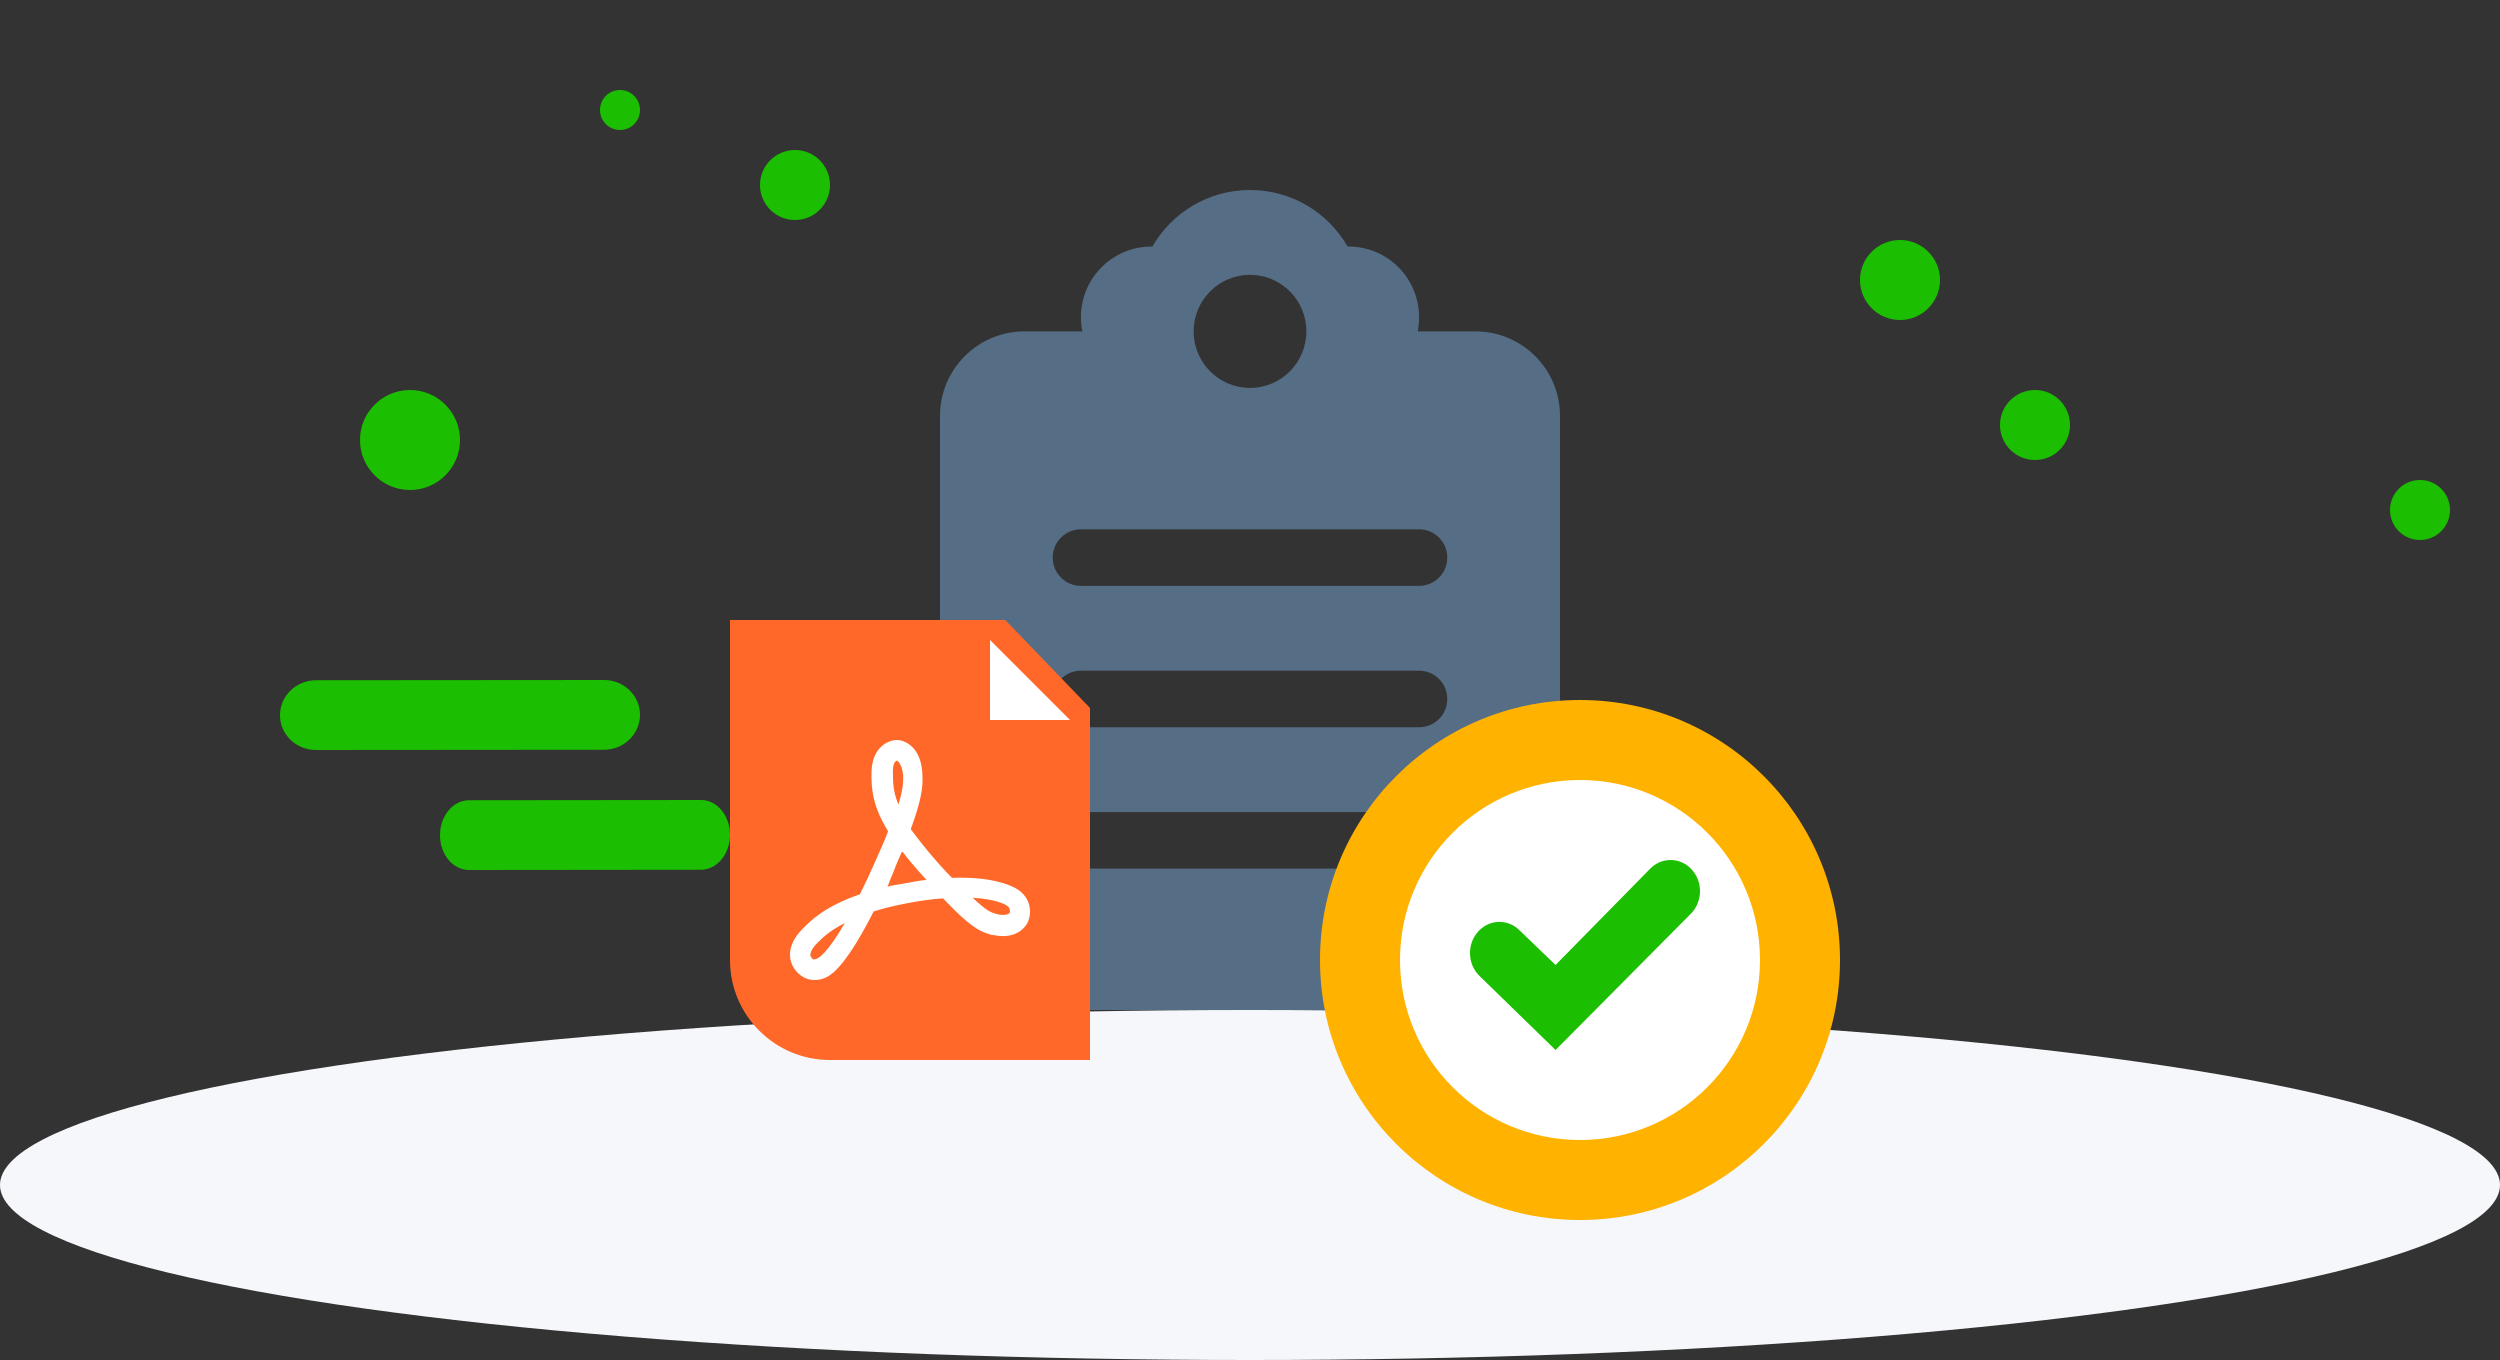
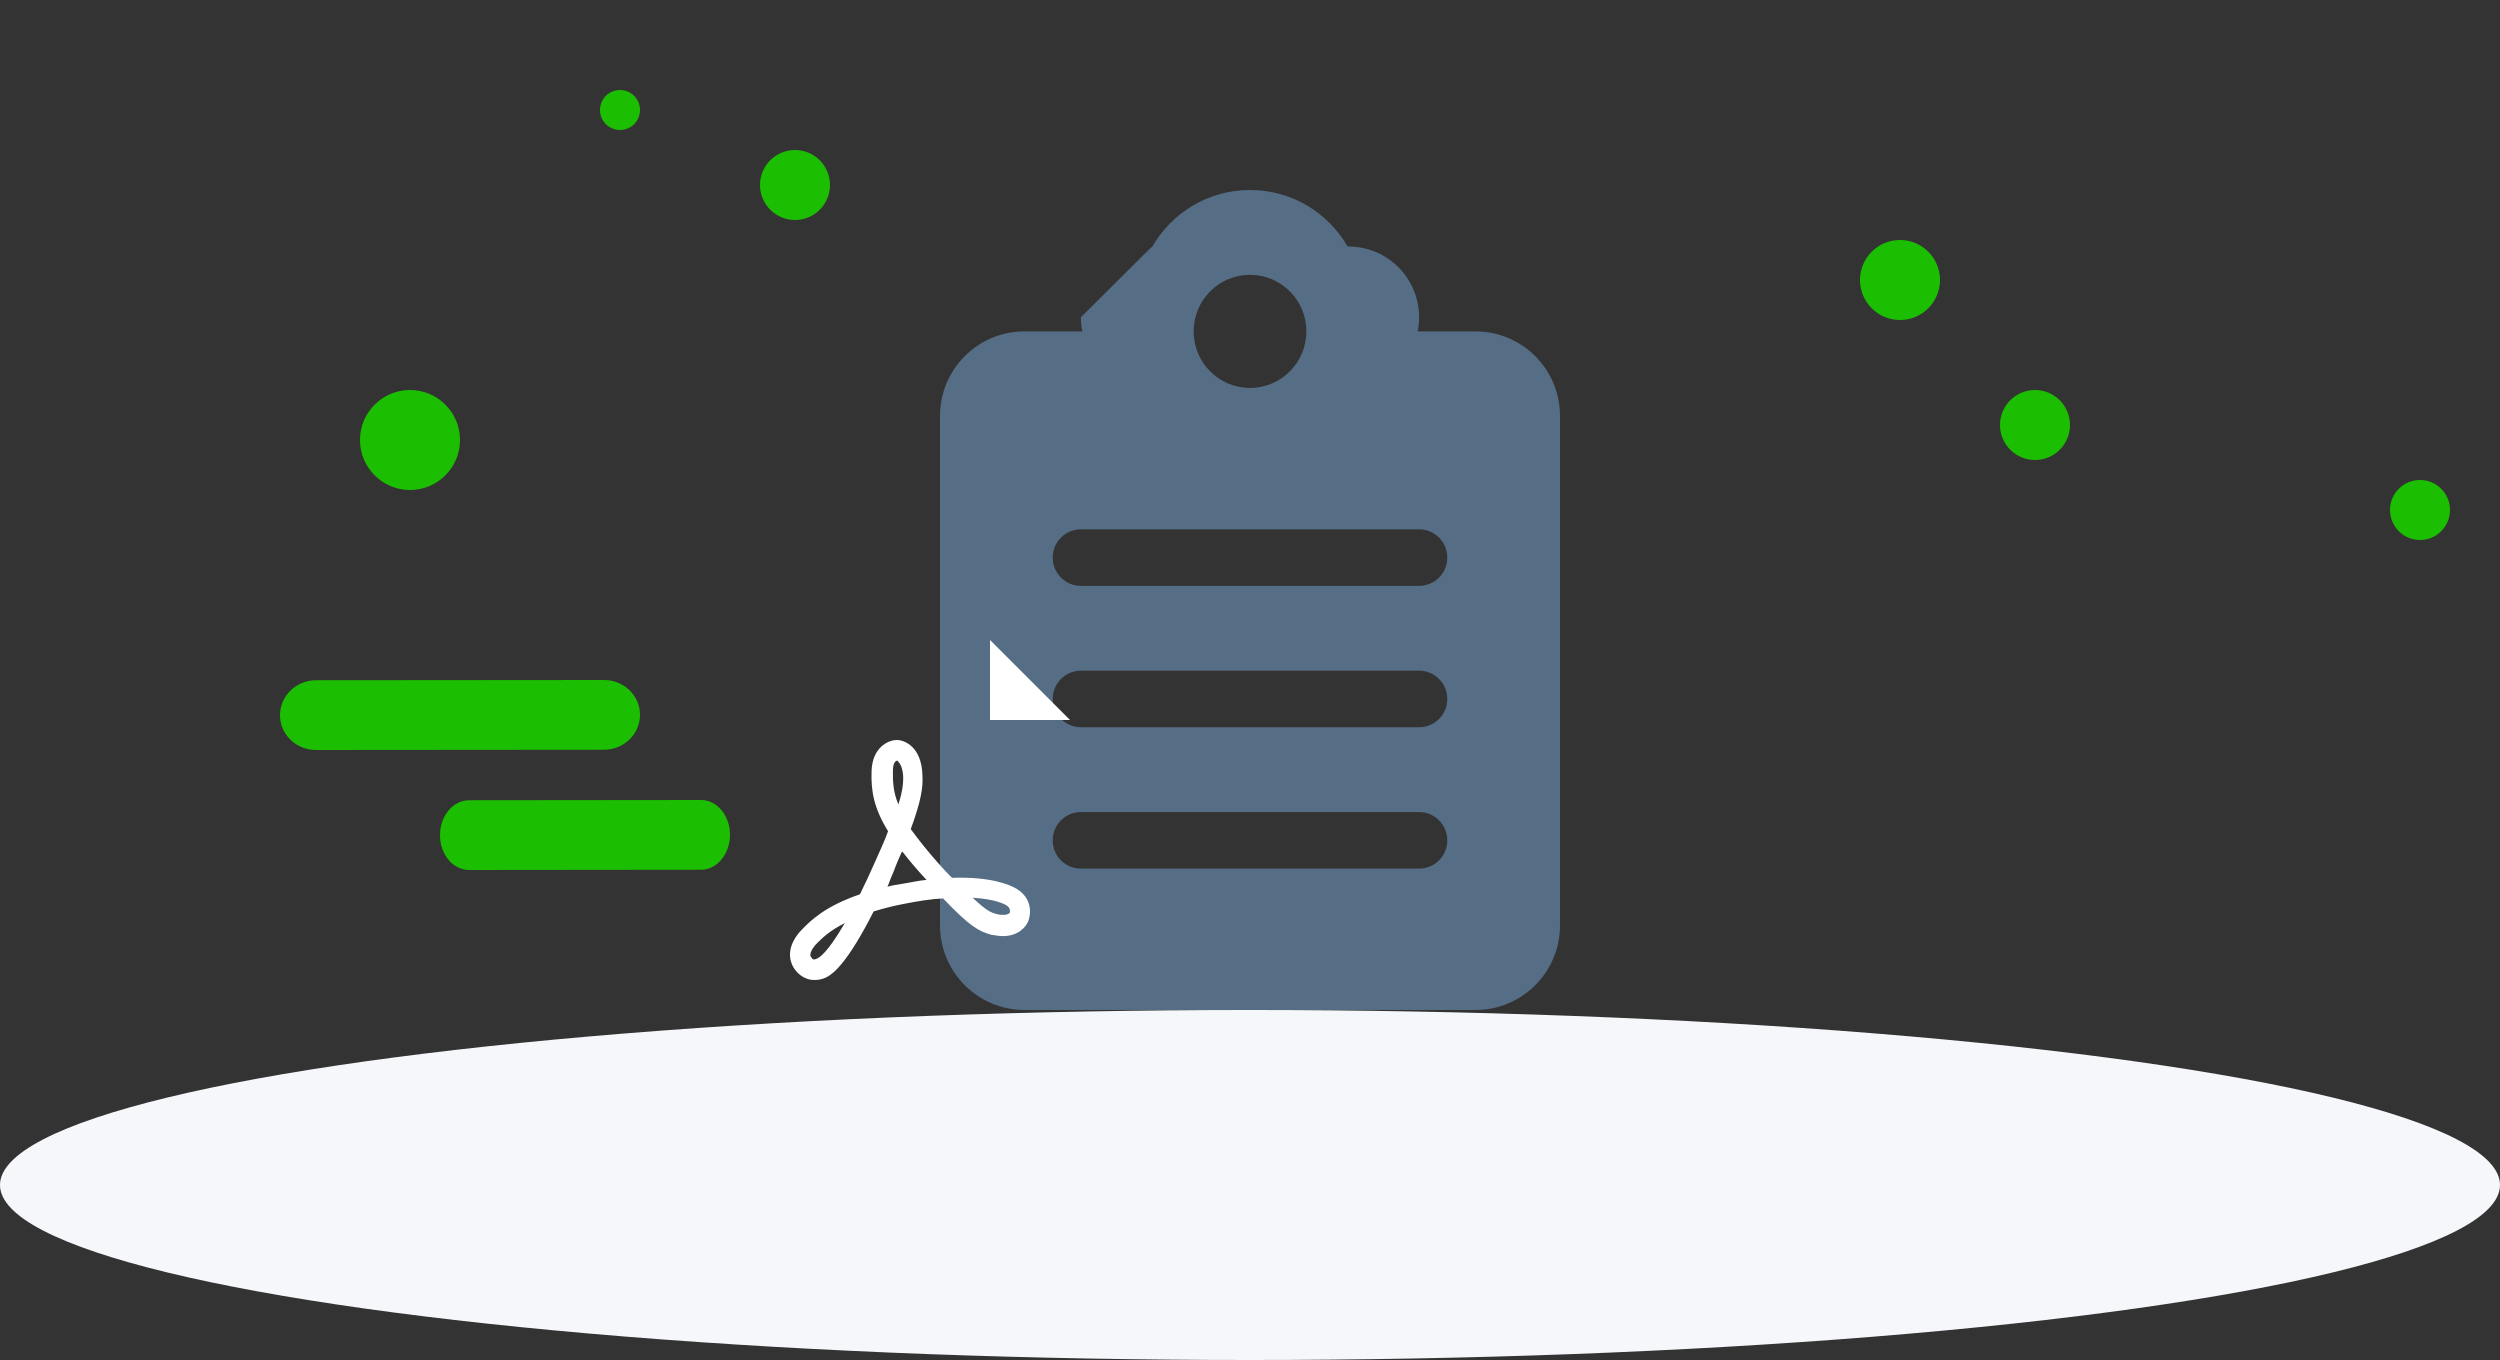
<svg xmlns="http://www.w3.org/2000/svg" width="250" height="136" viewBox="0 0 250 136">
  <rect x="0" y="0" width="250" height="136" fill="#333333" stroke="none" />
  <g fill="none" fill-rule="evenodd">
    <ellipse cx="125" cy="118.5" fill="#F5F7FA" fill-rule="nonzero" rx="125" ry="17.5" />
    <path fill="#1BBE00" fill-rule="nonzero" d="M41 49C38.239 49 36 46.761 36 44 36 41.239 38.239 39 41 39 43.761 39 46 41.239 46 44 46 46.761 43.761 49 41 49ZM190 32C187.791 32 186 30.209 186 28 186 25.791 187.791 24 190 24 192.209 24 194 25.791 194 28 194 30.209 192.209 32 190 32ZM62 13C60.895 13 60 12.105 60 11 60 9.895 60.895 9 62 9 63.105 9 64 9.895 64 11 64 12.105 63.105 13 62 13ZM79.5 22C77.567 22 76 20.433 76 18.5 76 16.567 77.567 15 79.5 15 81.433 15 83 16.567 83 18.5 83 20.433 81.433 22 79.5 22ZM203.5 46C201.567 46 200 44.433 200 42.5 200 40.567 201.567 39 203.5 39 205.433 39 207 40.567 207 42.5 207 44.433 205.433 46 203.5 46ZM242 54C240.343 54 239 52.657 239 51 239 49.343 240.343 48 242 48 243.657 48 245 49.343 245 51 245 52.657 243.657 54 242 54ZM31.603 68.024 60.403 68C62.391 67.998 64.002 69.559 64 71.485 63.998 73.411 62.385 74.974 60.397 74.976L31.597 75C29.609 75.002 27.998 73.441 28 71.515 28.002 69.589 29.615 68.026 31.603 68.024ZM46.902 80.024 70.102 80C71.704 79.998 73.001 81.559 73 83.485 72.999 85.411 71.699 86.974 70.098 86.976L46.898 87C45.296 87.002 43.999 85.441 44 83.515 44.001 81.589 45.301 80.026 46.902 80.024Z" />
-     <path fill="#556D85" fill-rule="nonzero" d="M125,19 C129.173,19 132.817,21.275 134.766,24.657 L134.864,24.655 C138.755,24.655 141.909,27.82 141.909,31.724 C141.909,32.208 141.861,32.681 141.768,33.138 L147.545,33.138 C152.215,33.138 156,36.923 156,41.592 L156,92.545 C156,97.215 152.215,101 147.545,101 L102.455,101 C97.785,101 94,97.215 94,92.545 L94,41.592 C94,36.923 97.785,33.138 102.455,33.138 L108.232,33.138 C108.139,32.681 108.091,32.208 108.091,31.724 C108.091,27.82 111.245,24.655 115.136,24.655 C115.169,24.655 115.202,24.655 115.235,24.656 C117.183,21.275 120.827,19 125,19 Z M141.909,81.207 L108.091,81.207 C106.534,81.207 105.273,82.469 105.273,84.025 L105.273,84.044 C105.273,85.6 106.534,86.862 108.091,86.862 L141.909,86.862 C143.466,86.862 144.727,85.6 144.727,84.044 L144.727,84.025 C144.727,82.469 143.466,81.207 141.909,81.207 Z M141.909,67.069 L108.091,67.069 C106.534,67.069 105.273,68.331 105.273,69.887 L105.273,69.906 C105.273,71.462 106.534,72.724 108.091,72.724 L141.909,72.724 C143.466,72.724 144.727,71.462 144.727,69.906 L144.727,69.887 C144.727,68.331 143.466,67.069 141.909,67.069 Z M141.909,52.931 L108.091,52.931 C106.534,52.931 105.273,54.193 105.273,55.749 L105.273,55.768 C105.273,57.324 106.534,58.586 108.091,58.586 L141.909,58.586 C143.466,58.586 144.727,57.324 144.727,55.768 L144.727,55.749 C144.727,54.193 143.466,52.931 141.909,52.931 Z M125,27.483 C121.887,27.483 119.364,30.015 119.364,33.138 C119.364,36.261 121.887,38.793 125,38.793 C128.113,38.793 130.636,36.261 130.636,33.138 C130.636,30.015 128.113,27.483 125,27.483 Z" />
-     <path fill="#FF6828" fill-rule="nonzero" d="M73,62 L100.529,62 L109,70.8 L109,106 L83,106 C77.477,106 73,101.523 73,96 L73,62 Z" />
+     <path fill="#556D85" fill-rule="nonzero" d="M125,19 C129.173,19 132.817,21.275 134.766,24.657 L134.864,24.655 C138.755,24.655 141.909,27.82 141.909,31.724 C141.909,32.208 141.861,32.681 141.768,33.138 L147.545,33.138 C152.215,33.138 156,36.923 156,41.592 L156,92.545 C156,97.215 152.215,101 147.545,101 L102.455,101 C97.785,101 94,97.215 94,92.545 L94,41.592 C94,36.923 97.785,33.138 102.455,33.138 L108.232,33.138 C108.139,32.681 108.091,32.208 108.091,31.724 C115.169,24.655 115.202,24.655 115.235,24.656 C117.183,21.275 120.827,19 125,19 Z M141.909,81.207 L108.091,81.207 C106.534,81.207 105.273,82.469 105.273,84.025 L105.273,84.044 C105.273,85.6 106.534,86.862 108.091,86.862 L141.909,86.862 C143.466,86.862 144.727,85.6 144.727,84.044 L144.727,84.025 C144.727,82.469 143.466,81.207 141.909,81.207 Z M141.909,67.069 L108.091,67.069 C106.534,67.069 105.273,68.331 105.273,69.887 L105.273,69.906 C105.273,71.462 106.534,72.724 108.091,72.724 L141.909,72.724 C143.466,72.724 144.727,71.462 144.727,69.906 L144.727,69.887 C144.727,68.331 143.466,67.069 141.909,67.069 Z M141.909,52.931 L108.091,52.931 C106.534,52.931 105.273,54.193 105.273,55.749 L105.273,55.768 C105.273,57.324 106.534,58.586 108.091,58.586 L141.909,58.586 C143.466,58.586 144.727,57.324 144.727,55.768 L144.727,55.749 C144.727,54.193 143.466,52.931 141.909,52.931 Z M125,27.483 C121.887,27.483 119.364,30.015 119.364,33.138 C119.364,36.261 121.887,38.793 125,38.793 C128.113,38.793 130.636,36.261 130.636,33.138 C130.636,30.015 128.113,27.483 125,27.483 Z" />
    <path fill="#FFF" fill-rule="nonzero" d="M89.702,74 C90.389,74 92.176,74.617 92.245,77.566 C92.313,78.731 92.107,80.103 91.076,82.914 C91.832,83.943 92.795,85.177 94.032,86.549 C94.444,87.029 94.857,87.44 95.2,87.783 C99.049,87.646 100.974,88.469 101.661,88.88 C103.242,89.84 103.104,91.417 102.829,92.103 C102.623,92.651 101.867,93.611 100.286,93.611 C99.943,93.611 99.53,93.543 99.118,93.474 C97.881,93.131 96.987,92.651 94.307,89.84 C93.07,89.909 91.764,90.114 90.389,90.389 C89.289,90.594 88.258,90.869 87.365,91.143 C84.793,96.216 83.366,97.341 82.722,97.683 L82.644,97.723 C82.582,97.753 82.529,97.775 82.485,97.794 C82.21,97.931 81.798,98 81.454,98 C80.286,98 79.598,97.177 79.323,96.697 C79.048,96.217 78.43,94.709 80.286,92.857 C81.042,92.103 82.416,90.663 85.99,89.429 C86.471,88.469 86.952,87.44 87.434,86.343 C87.983,85.109 88.465,84.08 88.808,83.12 C87.365,80.789 87.09,79.074 87.159,77.086 C87.227,74.823 88.739,74 89.702,74 Z M84.478,92.309 C82.966,93.063 82.21,93.817 81.729,94.297 C80.904,95.12 81.042,95.6 81.042,95.6 L81.179,95.806 C81.179,95.806 81.248,95.943 81.385,95.943 C81.454,95.943 81.523,95.943 81.66,95.874 C81.866,95.806 82.691,95.394 84.478,92.309 Z M97.262,89.771 C98.637,91.074 99.118,91.28 99.736,91.417 C99.943,91.486 100.149,91.486 100.355,91.486 C100.836,91.486 100.974,91.28 100.974,91.28 C101.042,91.006 100.974,90.731 100.63,90.526 C100.424,90.389 99.462,89.909 97.262,89.771 Z M90.252,85.177 L90.183,85.246 L90.183,85.177 C89.908,85.794 89.633,86.411 89.358,87.166 C89.152,87.646 88.946,88.126 88.808,88.537 L88.739,88.674 C89.221,88.537 89.633,88.469 90.114,88.4 C91.008,88.263 91.832,88.057 92.657,87.989 L92.588,87.92 C91.695,86.96 90.939,86.069 90.252,85.177 Z M89.702,76.057 C89.427,76.126 89.289,76.537 89.289,77.086 C89.289,78.114 89.289,79.143 89.839,80.446 C90.32,78.937 90.32,78.183 90.32,77.634 C90.252,76.606 89.908,76.194 89.702,76.057 Z" />
    <polygon fill="#FFF" fill-rule="nonzero" points="99 64 107 72 99 72" />
-     <circle cx="158" cy="96" r="26" fill="#FFB200" fill-rule="nonzero" />
-     <circle cx="158" cy="96" r="18" fill="#FFF" fill-rule="nonzero" />
-     <path fill="#1BBE00" fill-rule="nonzero" d="M169.138,91.32 L155.556,105 L147.862,97.509 C146.713,96.292 146.713,94.319 147.862,93.102 C149.011,91.885 150.875,91.885 152.024,93.102 L155.556,96.497 L164.976,86.913 C166.125,85.696 167.989,85.696 169.138,86.913 C170.287,88.13 170.287,90.103 169.138,91.32 Z" />
  </g>
</svg>